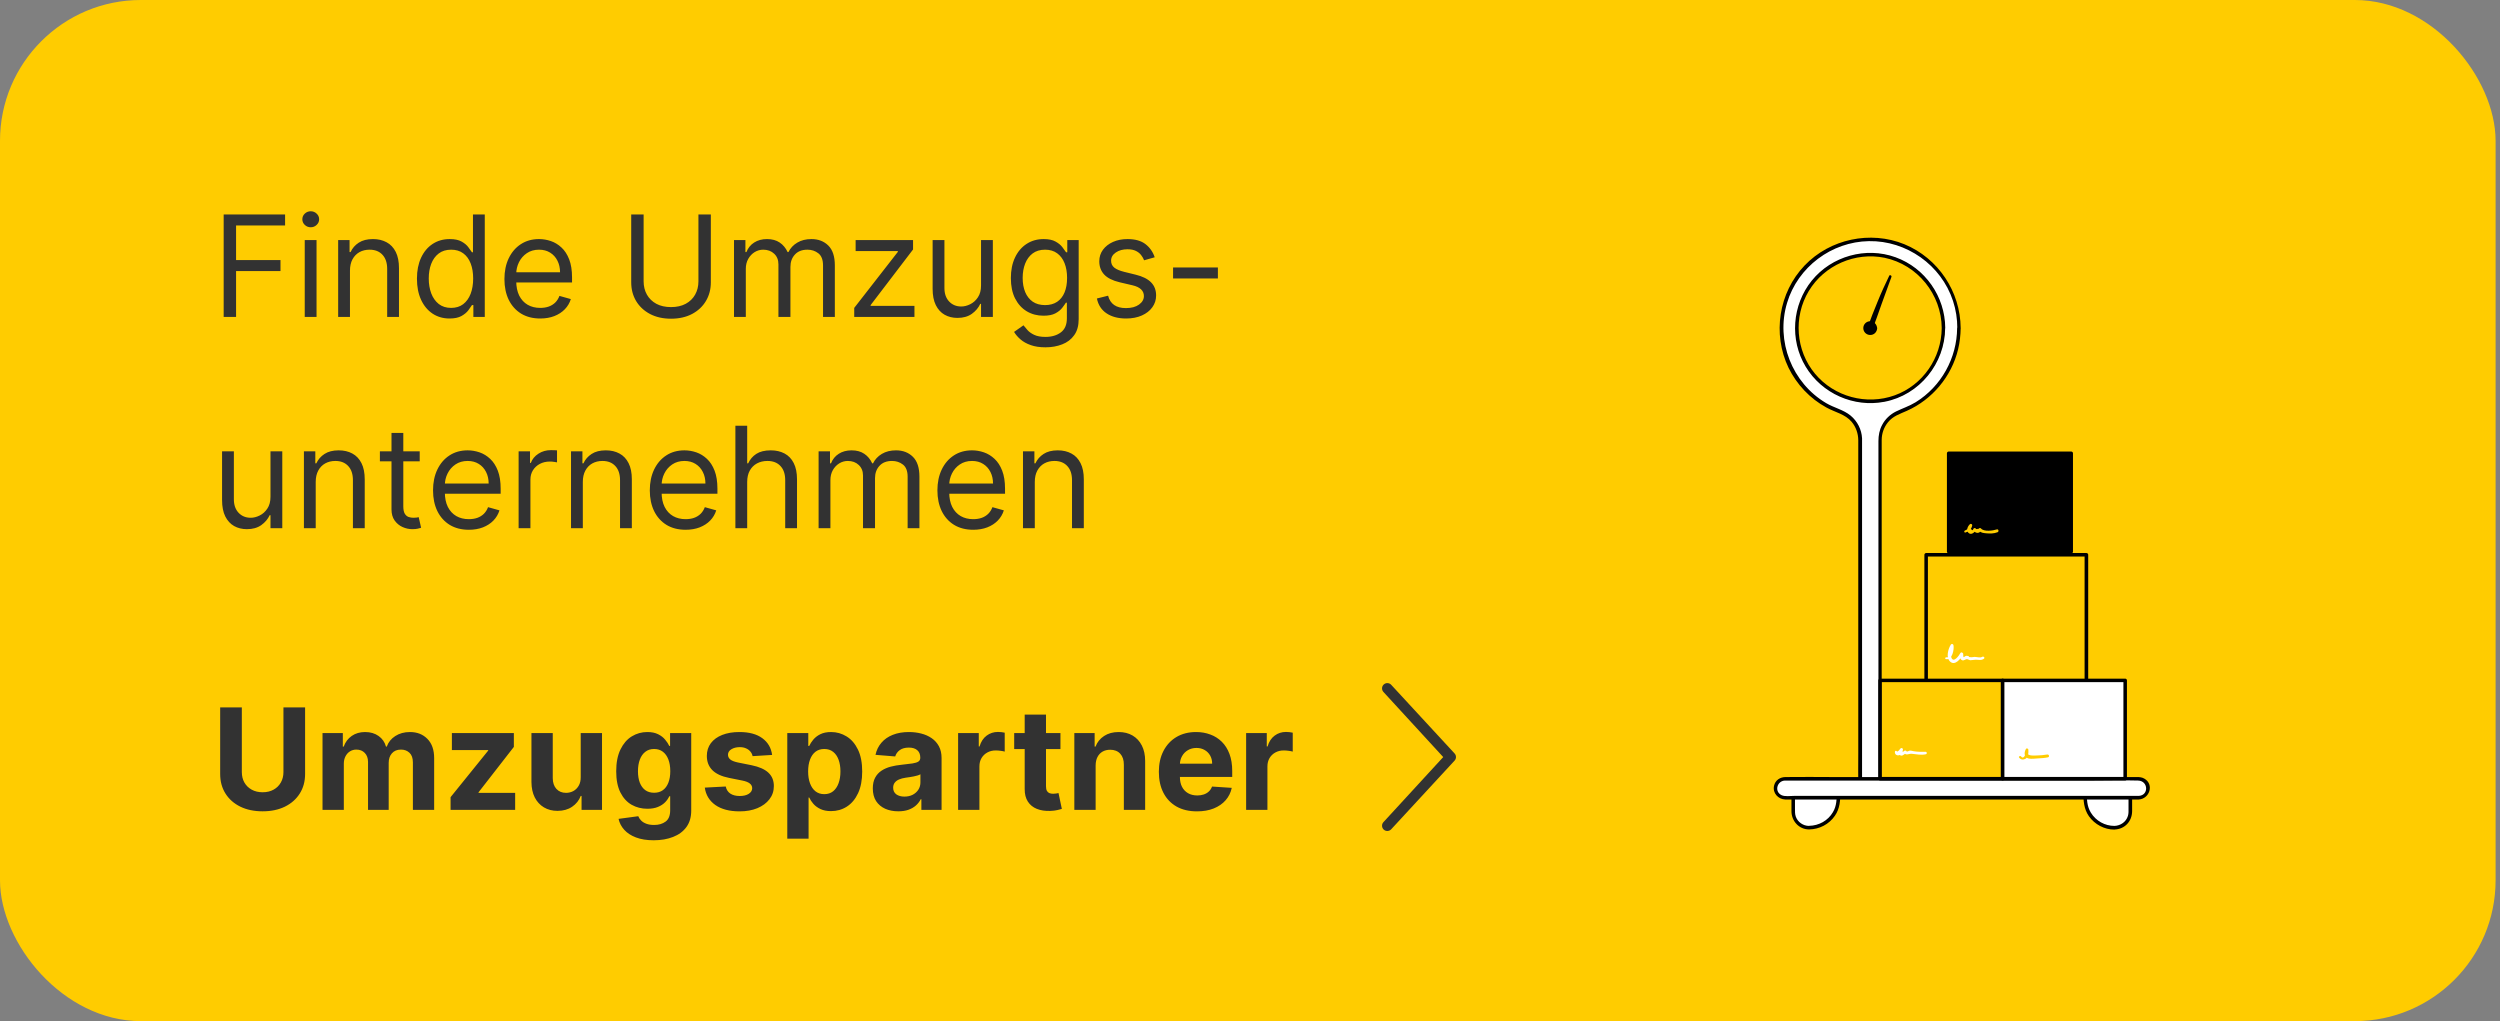
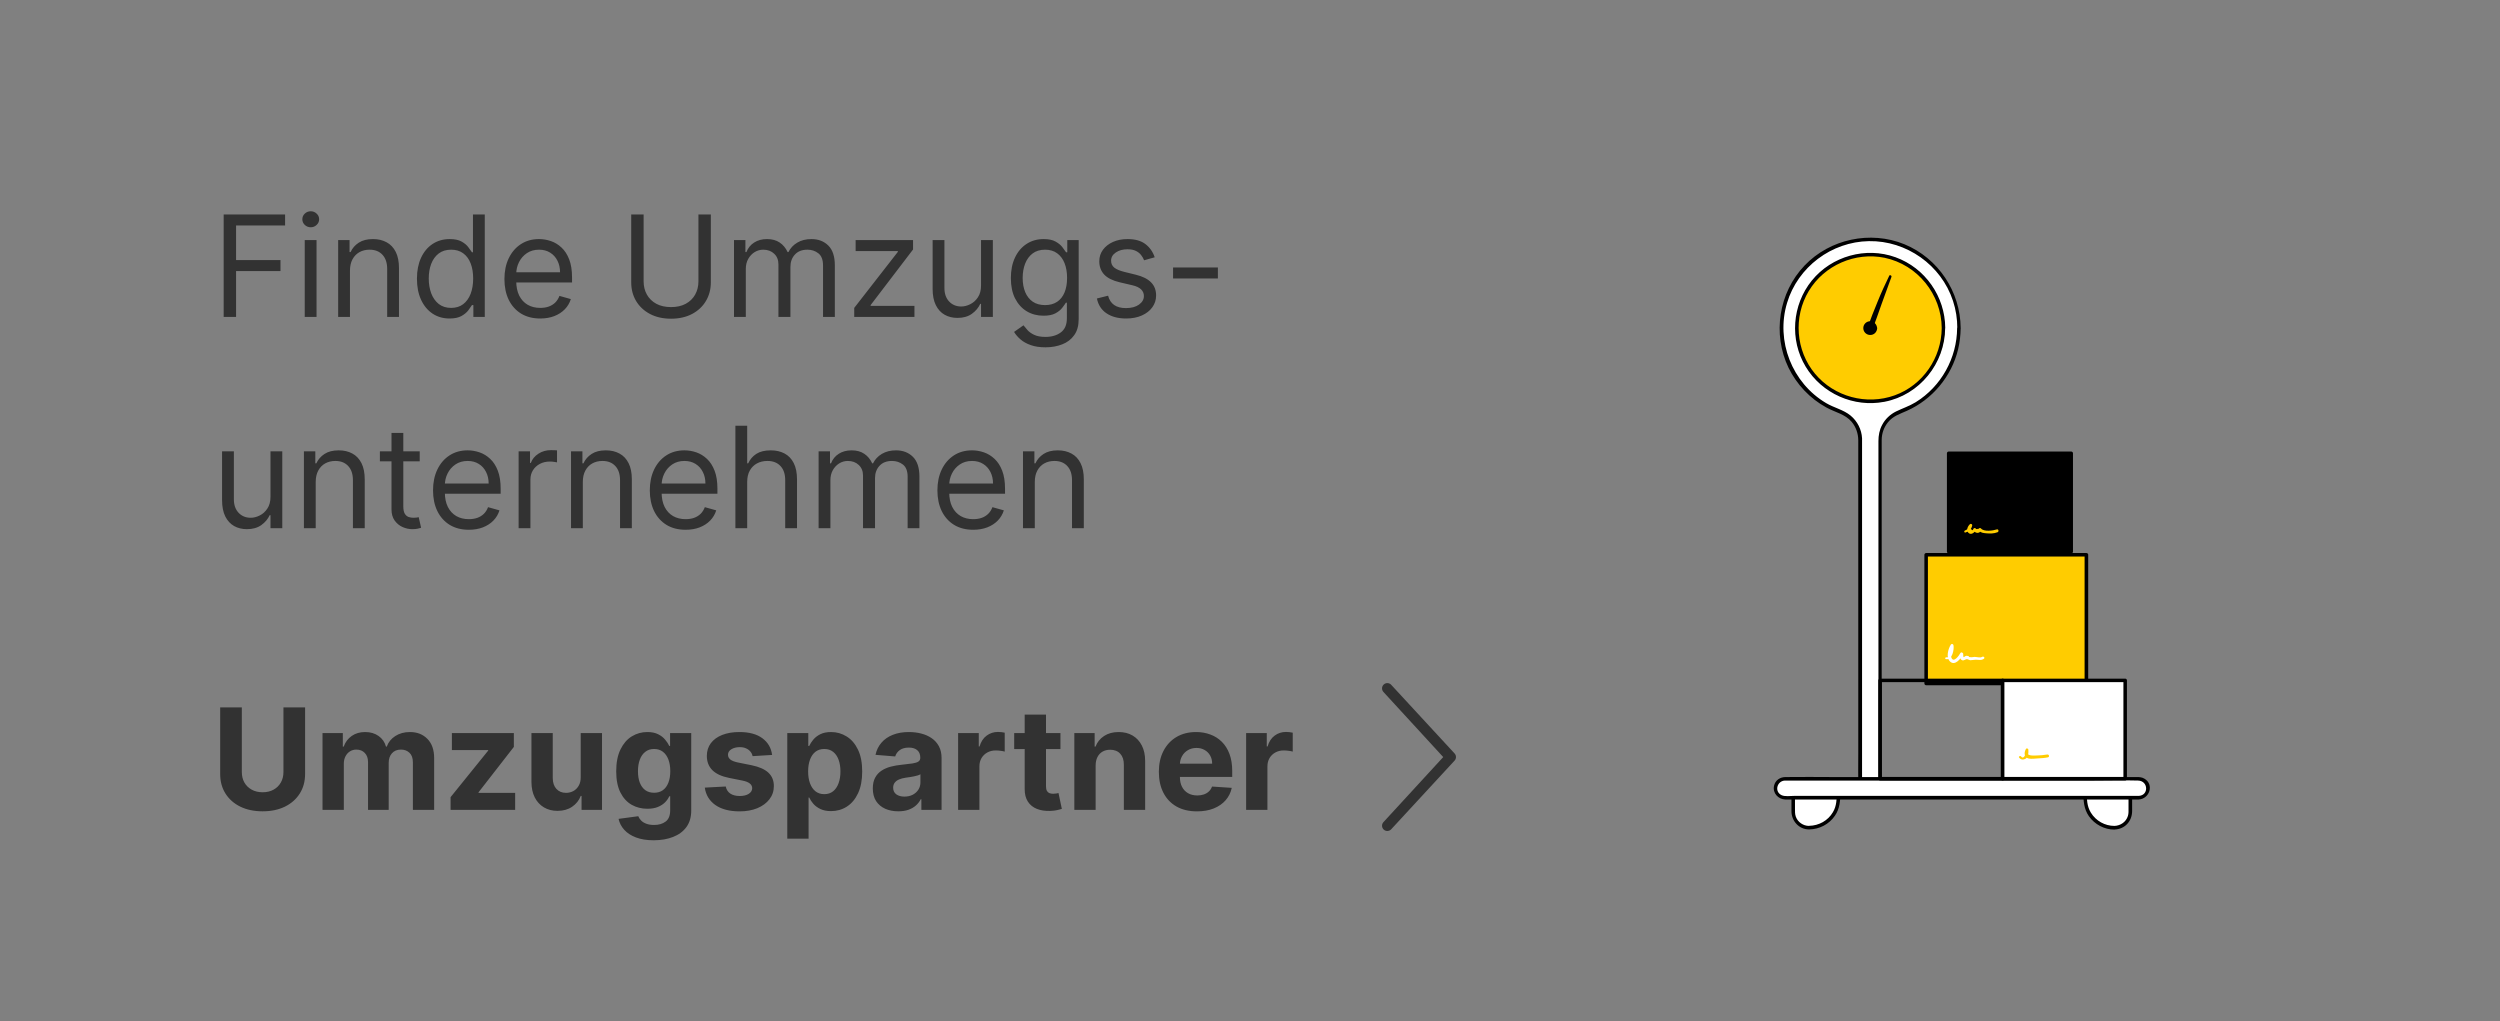
<svg xmlns="http://www.w3.org/2000/svg" width="284" height="116" viewBox="0 0 284 116" fill="none">
  <rect x="0" y="0" width="284" height="116" fill="#808080" stroke="none" />
-   <rect width="283.5" height="116" rx="16" fill="#FFCC00" />
  <path d="M25.409 36V24.364H32.386V25.614H26.818V29.546H31.864V30.796H26.818V36H25.409ZM34.618 36V27.273H35.959V36H34.618ZM35.3 25.818C35.038 25.818 34.813 25.729 34.624 25.551C34.438 25.373 34.345 25.159 34.345 24.909C34.345 24.659 34.438 24.445 34.624 24.267C34.813 24.089 35.038 24 35.3 24C35.561 24 35.785 24.089 35.97 24.267C36.16 24.445 36.254 24.659 36.254 24.909C36.254 25.159 36.16 25.373 35.97 25.551C35.785 25.729 35.561 25.818 35.3 25.818ZM39.756 30.75V36H38.415V27.273H39.71V28.636H39.824C40.028 28.193 40.339 27.837 40.756 27.568C41.172 27.296 41.71 27.159 42.369 27.159C42.96 27.159 43.477 27.28 43.92 27.523C44.364 27.761 44.708 28.125 44.955 28.614C45.201 29.099 45.324 29.712 45.324 30.455V36H43.983V30.546C43.983 29.86 43.805 29.326 43.449 28.943C43.093 28.557 42.604 28.364 41.983 28.364C41.555 28.364 41.172 28.456 40.835 28.642C40.502 28.828 40.239 29.099 40.045 29.455C39.852 29.811 39.756 30.242 39.756 30.75ZM51.07 36.182C50.342 36.182 49.7 35.998 49.144 35.631C48.587 35.26 48.151 34.737 47.837 34.062C47.522 33.385 47.365 32.583 47.365 31.659C47.365 30.742 47.522 29.947 47.837 29.273C48.151 28.599 48.589 28.078 49.149 27.71C49.71 27.343 50.358 27.159 51.092 27.159C51.66 27.159 52.109 27.254 52.439 27.443C52.772 27.629 53.026 27.841 53.2 28.08C53.378 28.314 53.517 28.508 53.615 28.659H53.729V24.364H55.07V36H53.774V34.659H53.615C53.517 34.818 53.376 35.019 53.195 35.261C53.013 35.5 52.753 35.714 52.416 35.903C52.079 36.089 51.63 36.182 51.07 36.182ZM51.251 34.977C51.789 34.977 52.244 34.837 52.615 34.557C52.986 34.273 53.269 33.881 53.462 33.381C53.655 32.877 53.751 32.295 53.751 31.636C53.751 30.985 53.657 30.415 53.467 29.926C53.278 29.434 52.998 29.051 52.626 28.778C52.255 28.502 51.797 28.364 51.251 28.364C50.683 28.364 50.21 28.509 49.831 28.801C49.456 29.089 49.174 29.481 48.984 29.977C48.799 30.47 48.706 31.023 48.706 31.636C48.706 32.258 48.801 32.822 48.99 33.33C49.183 33.833 49.467 34.235 49.842 34.534C50.221 34.83 50.691 34.977 51.251 34.977ZM61.371 36.182C60.53 36.182 59.804 35.996 59.195 35.625C58.589 35.25 58.121 34.727 57.791 34.057C57.465 33.383 57.303 32.599 57.303 31.705C57.303 30.811 57.465 30.023 57.791 29.341C58.121 28.655 58.579 28.121 59.166 27.739C59.757 27.352 60.447 27.159 61.234 27.159C61.689 27.159 62.138 27.235 62.581 27.386C63.024 27.538 63.428 27.784 63.791 28.125C64.155 28.462 64.445 28.909 64.66 29.466C64.876 30.023 64.984 30.708 64.984 31.523V32.091H58.257V30.932H63.621C63.621 30.439 63.522 30 63.325 29.614C63.132 29.227 62.856 28.922 62.496 28.699C62.14 28.475 61.719 28.364 61.234 28.364C60.7 28.364 60.238 28.496 59.848 28.761C59.462 29.023 59.164 29.364 58.956 29.784C58.748 30.205 58.644 30.655 58.644 31.136V31.909C58.644 32.568 58.757 33.127 58.984 33.585C59.215 34.04 59.535 34.386 59.945 34.625C60.354 34.86 60.829 34.977 61.371 34.977C61.723 34.977 62.041 34.928 62.325 34.83C62.613 34.727 62.861 34.576 63.07 34.375C63.278 34.17 63.439 33.917 63.553 33.614L64.848 33.977C64.712 34.417 64.483 34.803 64.16 35.136C63.839 35.466 63.441 35.724 62.967 35.909C62.494 36.091 61.962 36.182 61.371 36.182ZM79.342 24.364H80.751V32.068C80.751 32.864 80.564 33.574 80.189 34.199C79.818 34.82 79.293 35.311 78.615 35.67C77.937 36.026 77.142 36.205 76.229 36.205C75.316 36.205 74.52 36.026 73.842 35.67C73.164 35.311 72.638 34.82 72.263 34.199C71.892 33.574 71.706 32.864 71.706 32.068V24.364H73.115V31.955C73.115 32.523 73.24 33.028 73.49 33.472C73.74 33.911 74.096 34.258 74.558 34.511C75.024 34.761 75.581 34.886 76.229 34.886C76.876 34.886 77.433 34.761 77.899 34.511C78.365 34.258 78.721 33.911 78.967 33.472C79.217 33.028 79.342 32.523 79.342 31.955V24.364ZM83.383 36V27.273H84.679V28.636H84.793C84.974 28.171 85.268 27.809 85.673 27.551C86.079 27.29 86.565 27.159 87.133 27.159C87.709 27.159 88.188 27.29 88.571 27.551C88.957 27.809 89.258 28.171 89.474 28.636H89.565C89.789 28.186 90.124 27.828 90.571 27.562C91.018 27.294 91.554 27.159 92.179 27.159C92.959 27.159 93.597 27.403 94.094 27.892C94.59 28.377 94.838 29.133 94.838 30.159V36H93.497V30.159C93.497 29.515 93.321 29.055 92.969 28.778C92.617 28.502 92.202 28.364 91.724 28.364C91.111 28.364 90.635 28.549 90.298 28.921C89.961 29.288 89.793 29.754 89.793 30.318V36H88.429V30.023C88.429 29.526 88.268 29.127 87.946 28.824C87.624 28.517 87.209 28.364 86.702 28.364C86.353 28.364 86.028 28.456 85.724 28.642C85.425 28.828 85.183 29.085 84.997 29.415C84.815 29.741 84.724 30.117 84.724 30.546V36H83.383ZM97.04 36V34.977L101.994 28.614V28.523H97.199V27.273H103.722V28.341L98.903 34.659V34.75H103.881V36H97.04ZM111.446 32.432V27.273H112.787V36H111.446V34.523H111.355C111.151 34.966 110.832 35.343 110.401 35.653C109.969 35.96 109.423 36.114 108.764 36.114C108.219 36.114 107.734 35.994 107.31 35.756C106.885 35.513 106.552 35.15 106.31 34.665C106.067 34.176 105.946 33.561 105.946 32.818V27.273H107.287V32.727C107.287 33.364 107.465 33.871 107.821 34.25C108.181 34.629 108.639 34.818 109.196 34.818C109.529 34.818 109.868 34.733 110.213 34.562C110.562 34.392 110.853 34.131 111.088 33.778C111.327 33.426 111.446 32.977 111.446 32.432ZM118.766 39.455C118.118 39.455 117.561 39.371 117.095 39.205C116.629 39.042 116.241 38.826 115.93 38.557C115.624 38.292 115.379 38.008 115.197 37.705L116.266 36.955C116.387 37.114 116.54 37.295 116.726 37.5C116.911 37.708 117.165 37.888 117.487 38.04C117.813 38.195 118.239 38.273 118.766 38.273C119.47 38.273 120.052 38.102 120.51 37.761C120.968 37.42 121.197 36.886 121.197 36.159V34.386H121.084C120.985 34.545 120.845 34.742 120.663 34.977C120.485 35.208 120.228 35.415 119.891 35.597C119.557 35.775 119.107 35.864 118.538 35.864C117.834 35.864 117.201 35.697 116.641 35.364C116.084 35.03 115.643 34.545 115.317 33.909C114.995 33.273 114.834 32.5 114.834 31.591C114.834 30.697 114.991 29.919 115.305 29.256C115.62 28.589 116.057 28.074 116.618 27.71C117.179 27.343 117.826 27.159 118.561 27.159C119.129 27.159 119.58 27.254 119.913 27.443C120.25 27.629 120.508 27.841 120.686 28.08C120.868 28.314 121.008 28.508 121.107 28.659H121.243V27.273H122.538V36.25C122.538 37 122.368 37.61 122.027 38.08C121.69 38.553 121.235 38.9 120.663 39.119C120.095 39.343 119.463 39.455 118.766 39.455ZM118.72 34.659C119.258 34.659 119.713 34.536 120.084 34.29C120.455 34.044 120.737 33.689 120.93 33.227C121.124 32.765 121.22 32.212 121.22 31.568C121.22 30.939 121.125 30.384 120.936 29.903C120.747 29.422 120.466 29.046 120.095 28.773C119.724 28.5 119.266 28.364 118.72 28.364C118.152 28.364 117.679 28.508 117.3 28.796C116.925 29.083 116.643 29.47 116.453 29.955C116.268 30.439 116.175 30.977 116.175 31.568C116.175 32.174 116.269 32.71 116.459 33.176C116.652 33.638 116.936 34.002 117.311 34.267C117.69 34.528 118.16 34.659 118.72 34.659ZM131.175 29.227L129.97 29.568C129.894 29.367 129.783 29.172 129.635 28.983C129.491 28.79 129.294 28.631 129.044 28.506C128.794 28.381 128.474 28.318 128.084 28.318C127.55 28.318 127.105 28.441 126.749 28.688C126.396 28.93 126.22 29.239 126.22 29.614C126.22 29.947 126.341 30.21 126.584 30.403C126.826 30.597 127.205 30.758 127.72 30.886L129.016 31.205C129.796 31.394 130.377 31.684 130.76 32.074C131.143 32.46 131.334 32.958 131.334 33.568C131.334 34.068 131.19 34.515 130.902 34.909C130.618 35.303 130.22 35.614 129.709 35.841C129.197 36.068 128.603 36.182 127.925 36.182C127.035 36.182 126.298 35.989 125.714 35.602C125.131 35.216 124.762 34.651 124.607 33.909L125.879 33.591C126 34.061 126.23 34.413 126.567 34.648C126.908 34.883 127.353 35 127.902 35C128.527 35 129.023 34.867 129.391 34.602C129.762 34.333 129.947 34.011 129.947 33.636C129.947 33.333 129.841 33.08 129.629 32.875C129.417 32.667 129.091 32.511 128.652 32.409L127.197 32.068C126.398 31.879 125.811 31.585 125.436 31.188C125.065 30.786 124.879 30.284 124.879 29.682C124.879 29.189 125.018 28.754 125.294 28.375C125.574 27.996 125.955 27.699 126.436 27.483C126.921 27.267 127.47 27.159 128.084 27.159C128.947 27.159 129.625 27.349 130.118 27.727C130.614 28.106 130.966 28.606 131.175 29.227ZM138.352 30.386V31.636H133.261V30.386H138.352ZM30.727 56.432V51.273H32.068V60H30.727V58.523H30.636C30.432 58.966 30.114 59.343 29.682 59.653C29.25 59.96 28.704 60.114 28.046 60.114C27.5 60.114 27.015 59.994 26.591 59.756C26.167 59.513 25.833 59.15 25.591 58.665C25.349 58.176 25.227 57.561 25.227 56.818V51.273H26.568V56.727C26.568 57.364 26.746 57.871 27.102 58.25C27.462 58.629 27.921 58.818 28.477 58.818C28.811 58.818 29.15 58.733 29.494 58.562C29.843 58.392 30.134 58.131 30.369 57.778C30.608 57.426 30.727 56.977 30.727 56.432ZM35.865 54.75V60H34.524V51.273H35.82V52.636H35.933C36.138 52.193 36.448 51.837 36.865 51.568C37.282 51.295 37.82 51.159 38.479 51.159C39.07 51.159 39.587 51.28 40.03 51.523C40.473 51.761 40.818 52.125 41.064 52.614C41.31 53.099 41.433 53.712 41.433 54.455V60H40.092V54.545C40.092 53.86 39.914 53.326 39.558 52.943C39.202 52.557 38.714 52.364 38.092 52.364C37.664 52.364 37.282 52.456 36.945 52.642C36.611 52.828 36.348 53.099 36.155 53.455C35.962 53.811 35.865 54.242 35.865 54.75ZM47.679 51.273V52.409H43.156V51.273H47.679ZM44.474 49.182H45.815V57.5C45.815 57.879 45.87 58.163 45.98 58.352C46.094 58.538 46.238 58.663 46.412 58.727C46.59 58.788 46.778 58.818 46.974 58.818C47.122 58.818 47.243 58.811 47.338 58.795C47.433 58.776 47.508 58.761 47.565 58.75L47.838 59.955C47.747 59.989 47.62 60.023 47.457 60.057C47.294 60.095 47.088 60.114 46.838 60.114C46.459 60.114 46.088 60.032 45.724 59.869C45.365 59.706 45.065 59.458 44.827 59.125C44.592 58.792 44.474 58.371 44.474 57.864V49.182ZM53.261 60.182C52.42 60.182 51.695 59.996 51.085 59.625C50.479 59.25 50.011 58.727 49.682 58.057C49.356 57.383 49.193 56.599 49.193 55.705C49.193 54.811 49.356 54.023 49.682 53.341C50.011 52.655 50.47 52.121 51.057 51.739C51.648 51.352 52.337 51.159 53.125 51.159C53.58 51.159 54.028 51.235 54.472 51.386C54.915 51.538 55.318 51.784 55.682 52.125C56.045 52.462 56.335 52.909 56.551 53.466C56.767 54.023 56.875 54.708 56.875 55.523V56.091H50.148V54.932H55.511C55.511 54.439 55.413 54 55.216 53.614C55.023 53.227 54.746 52.922 54.386 52.699C54.03 52.475 53.61 52.364 53.125 52.364C52.591 52.364 52.129 52.496 51.739 52.761C51.352 53.023 51.055 53.364 50.847 53.784C50.638 54.205 50.534 54.655 50.534 55.136V55.909C50.534 56.568 50.648 57.127 50.875 57.585C51.106 58.04 51.426 58.386 51.835 58.625C52.244 58.86 52.72 58.977 53.261 58.977C53.614 58.977 53.932 58.928 54.216 58.83C54.504 58.727 54.752 58.576 54.96 58.375C55.169 58.17 55.33 57.917 55.443 57.614L56.739 57.977C56.602 58.417 56.373 58.803 56.051 59.136C55.729 59.466 55.331 59.724 54.858 59.909C54.385 60.091 53.852 60.182 53.261 60.182ZM58.915 60V51.273H60.21V52.591H60.301C60.46 52.159 60.748 51.809 61.165 51.54C61.581 51.271 62.051 51.136 62.574 51.136C62.672 51.136 62.795 51.138 62.943 51.142C63.091 51.146 63.203 51.151 63.278 51.159V52.523C63.233 52.511 63.129 52.494 62.966 52.472C62.807 52.445 62.638 52.432 62.46 52.432C62.036 52.432 61.657 52.521 61.324 52.699C60.994 52.873 60.733 53.116 60.54 53.426C60.35 53.733 60.256 54.083 60.256 54.477V60H58.915ZM66.209 54.75V60H64.868V51.273H66.163V52.636H66.277C66.481 52.193 66.792 51.837 67.209 51.568C67.626 51.295 68.163 51.159 68.822 51.159C69.413 51.159 69.93 51.28 70.374 51.523C70.817 51.761 71.162 52.125 71.408 52.614C71.654 53.099 71.777 53.712 71.777 54.455V60H70.436V54.545C70.436 53.86 70.258 53.326 69.902 52.943C69.546 52.557 69.057 52.364 68.436 52.364C68.008 52.364 67.626 52.456 67.288 52.642C66.955 52.828 66.692 53.099 66.499 53.455C66.305 53.811 66.209 54.242 66.209 54.75ZM77.886 60.182C77.046 60.182 76.32 59.996 75.71 59.625C75.104 59.25 74.636 58.727 74.307 58.057C73.981 57.383 73.818 56.599 73.818 55.705C73.818 54.811 73.981 54.023 74.307 53.341C74.636 52.655 75.095 52.121 75.682 51.739C76.273 51.352 76.962 51.159 77.75 51.159C78.204 51.159 78.653 51.235 79.097 51.386C79.54 51.538 79.943 51.784 80.307 52.125C80.671 52.462 80.96 52.909 81.176 53.466C81.392 54.023 81.5 54.708 81.5 55.523V56.091H74.773V54.932H80.136C80.136 54.439 80.038 54 79.841 53.614C79.648 53.227 79.371 52.922 79.011 52.699C78.655 52.475 78.235 52.364 77.75 52.364C77.216 52.364 76.754 52.496 76.364 52.761C75.977 53.023 75.68 53.364 75.472 53.784C75.263 54.205 75.159 54.655 75.159 55.136V55.909C75.159 56.568 75.273 57.127 75.5 57.585C75.731 58.04 76.051 58.386 76.46 58.625C76.869 58.86 77.345 58.977 77.886 58.977C78.239 58.977 78.557 58.928 78.841 58.83C79.129 58.727 79.377 58.576 79.585 58.375C79.794 58.17 79.954 57.917 80.068 57.614L81.364 57.977C81.227 58.417 80.998 58.803 80.676 59.136C80.354 59.466 79.956 59.724 79.483 59.909C79.01 60.091 78.477 60.182 77.886 60.182ZM84.881 54.75V60H83.54V48.364H84.881V52.636H84.994C85.199 52.186 85.506 51.828 85.915 51.562C86.328 51.294 86.877 51.159 87.562 51.159C88.157 51.159 88.678 51.278 89.125 51.517C89.572 51.752 89.919 52.114 90.165 52.602C90.415 53.087 90.54 53.705 90.54 54.455V60H89.199V54.545C89.199 53.852 89.019 53.316 88.659 52.938C88.303 52.555 87.809 52.364 87.176 52.364C86.737 52.364 86.343 52.456 85.994 52.642C85.65 52.828 85.377 53.099 85.176 53.455C84.979 53.811 84.881 54.242 84.881 54.75ZM92.993 60V51.273H94.288V52.636H94.402C94.584 52.17 94.877 51.809 95.283 51.551C95.688 51.29 96.175 51.159 96.743 51.159C97.319 51.159 97.798 51.29 98.18 51.551C98.567 51.809 98.868 52.17 99.084 52.636H99.175C99.398 52.186 99.733 51.828 100.18 51.562C100.627 51.294 101.163 51.159 101.788 51.159C102.569 51.159 103.207 51.403 103.703 51.892C104.199 52.377 104.447 53.133 104.447 54.159V60H103.107V54.159C103.107 53.515 102.93 53.055 102.578 52.778C102.226 52.502 101.811 52.364 101.334 52.364C100.72 52.364 100.245 52.549 99.908 52.92C99.57 53.288 99.402 53.754 99.402 54.318V60H98.038V54.023C98.038 53.526 97.877 53.127 97.555 52.824C97.233 52.517 96.819 52.364 96.311 52.364C95.963 52.364 95.637 52.456 95.334 52.642C95.035 52.828 94.792 53.085 94.606 53.415C94.425 53.741 94.334 54.117 94.334 54.545V60H92.993ZM110.558 60.182C109.717 60.182 108.992 59.996 108.382 59.625C107.776 59.25 107.308 58.727 106.979 58.057C106.653 57.383 106.49 56.599 106.49 55.705C106.49 54.811 106.653 54.023 106.979 53.341C107.308 52.655 107.767 52.121 108.354 51.739C108.945 51.352 109.634 51.159 110.422 51.159C110.876 51.159 111.325 51.235 111.768 51.386C112.212 51.538 112.615 51.784 112.979 52.125C113.342 52.462 113.632 52.909 113.848 53.466C114.064 54.023 114.172 54.708 114.172 55.523V56.091H107.445V54.932H112.808C112.808 54.439 112.71 54 112.513 53.614C112.32 53.227 112.043 52.922 111.683 52.699C111.327 52.475 110.907 52.364 110.422 52.364C109.888 52.364 109.426 52.496 109.036 52.761C108.649 53.023 108.352 53.364 108.143 53.784C107.935 54.205 107.831 54.655 107.831 55.136V55.909C107.831 56.568 107.945 57.127 108.172 57.585C108.403 58.04 108.723 58.386 109.132 58.625C109.541 58.86 110.017 58.977 110.558 58.977C110.911 58.977 111.229 58.928 111.513 58.83C111.801 58.727 112.049 58.576 112.257 58.375C112.465 58.17 112.626 57.917 112.74 57.614L114.036 57.977C113.899 58.417 113.67 58.803 113.348 59.136C113.026 59.466 112.628 59.724 112.155 59.909C111.681 60.091 111.149 60.182 110.558 60.182ZM117.553 54.75V60H116.212V51.273H117.507V52.636H117.621C117.825 52.193 118.136 51.837 118.553 51.568C118.969 51.295 119.507 51.159 120.166 51.159C120.757 51.159 121.274 51.28 121.717 51.523C122.161 51.761 122.505 52.125 122.751 52.614C122.998 53.099 123.121 53.712 123.121 54.455V60H121.78V54.545C121.78 53.86 121.602 53.326 121.246 52.943C120.89 52.557 120.401 52.364 119.78 52.364C119.352 52.364 118.969 52.456 118.632 52.642C118.299 52.828 118.036 53.099 117.842 53.455C117.649 53.811 117.553 54.242 117.553 54.75Z" fill="#323232" />
  <path d="M32.199 80.364H34.659V87.921C34.659 88.769 34.456 89.511 34.051 90.148C33.65 90.784 33.087 91.28 32.364 91.636C31.64 91.989 30.797 92.165 29.835 92.165C28.869 92.165 28.025 91.989 27.301 91.636C26.578 91.28 26.015 90.784 25.614 90.148C25.212 89.511 25.011 88.769 25.011 87.921V80.364H27.472V87.71C27.472 88.153 27.568 88.547 27.761 88.892C27.958 89.237 28.235 89.508 28.591 89.705C28.947 89.901 29.362 90 29.835 90C30.312 90 30.727 89.901 31.079 89.705C31.436 89.508 31.71 89.237 31.903 88.892C32.1 88.547 32.199 88.153 32.199 87.71V80.364ZM36.638 92V83.273H38.945V84.812H39.047C39.229 84.301 39.532 83.898 39.956 83.602C40.38 83.307 40.888 83.159 41.479 83.159C42.077 83.159 42.587 83.309 43.007 83.608C43.428 83.903 43.708 84.305 43.848 84.812H43.939C44.117 84.312 44.439 83.913 44.905 83.614C45.374 83.311 45.929 83.159 46.57 83.159C47.384 83.159 48.045 83.419 48.553 83.938C49.064 84.453 49.32 85.184 49.32 86.131V92H46.905V86.608C46.905 86.123 46.776 85.76 46.519 85.517C46.261 85.275 45.939 85.153 45.553 85.153C45.113 85.153 44.77 85.294 44.524 85.574C44.278 85.85 44.155 86.216 44.155 86.671V92H41.808V86.557C41.808 86.129 41.685 85.788 41.439 85.534C41.197 85.28 40.876 85.153 40.479 85.153C40.21 85.153 39.967 85.222 39.751 85.358C39.539 85.491 39.371 85.678 39.246 85.921C39.121 86.159 39.058 86.439 39.058 86.761V92H36.638ZM51.186 92V90.557L55.459 85.267V85.205H51.334V83.273H58.374V84.847L54.362 90.006V90.068H58.521V92H51.186ZM65.969 88.284V83.273H68.389V92H66.065V90.415H65.974C65.778 90.926 65.45 91.337 64.992 91.648C64.537 91.958 63.982 92.114 63.327 92.114C62.743 92.114 62.23 91.981 61.787 91.716C61.344 91.451 60.997 91.074 60.747 90.585C60.501 90.097 60.376 89.511 60.372 88.83V83.273H62.793V88.398C62.796 88.913 62.935 89.32 63.207 89.619C63.48 89.919 63.846 90.068 64.304 90.068C64.596 90.068 64.868 90.002 65.122 89.869C65.376 89.733 65.581 89.532 65.736 89.267C65.895 89.002 65.972 88.674 65.969 88.284ZM74.257 95.455C73.473 95.455 72.801 95.347 72.24 95.131C71.683 94.919 71.24 94.629 70.91 94.261C70.581 93.894 70.367 93.481 70.269 93.023L72.507 92.722C72.575 92.896 72.683 93.059 72.831 93.21C72.979 93.362 73.174 93.483 73.416 93.574C73.662 93.669 73.962 93.716 74.314 93.716C74.84 93.716 75.274 93.587 75.615 93.33C75.96 93.076 76.132 92.65 76.132 92.051V90.455H76.03C75.924 90.697 75.765 90.926 75.553 91.142C75.34 91.358 75.068 91.534 74.734 91.671C74.401 91.807 74.003 91.875 73.541 91.875C72.886 91.875 72.289 91.724 71.751 91.421C71.217 91.114 70.791 90.646 70.473 90.017C70.159 89.385 70.001 88.585 70.001 87.619C70.001 86.631 70.162 85.805 70.484 85.142C70.806 84.479 71.234 83.983 71.769 83.653C72.306 83.324 72.895 83.159 73.535 83.159C74.024 83.159 74.433 83.243 74.763 83.409C75.092 83.572 75.358 83.776 75.558 84.023C75.763 84.265 75.92 84.504 76.03 84.739H76.121V83.273H78.524V92.085C78.524 92.828 78.342 93.449 77.979 93.949C77.615 94.449 77.111 94.824 76.467 95.074C75.827 95.328 75.09 95.455 74.257 95.455ZM74.308 90.057C74.698 90.057 75.028 89.96 75.297 89.767C75.57 89.57 75.778 89.29 75.922 88.926C76.07 88.559 76.144 88.119 76.144 87.608C76.144 87.097 76.072 86.653 75.928 86.278C75.784 85.9 75.575 85.606 75.303 85.398C75.03 85.189 74.698 85.085 74.308 85.085C73.91 85.085 73.575 85.193 73.303 85.409C73.03 85.621 72.823 85.917 72.683 86.296C72.543 86.674 72.473 87.112 72.473 87.608C72.473 88.112 72.543 88.547 72.683 88.915C72.827 89.278 73.034 89.561 73.303 89.761C73.575 89.958 73.91 90.057 74.308 90.057ZM87.712 85.761L85.496 85.898C85.458 85.708 85.376 85.538 85.251 85.386C85.126 85.231 84.962 85.108 84.757 85.017C84.556 84.922 84.316 84.875 84.035 84.875C83.66 84.875 83.344 84.955 83.087 85.114C82.829 85.269 82.7 85.477 82.7 85.739C82.7 85.947 82.784 86.123 82.95 86.267C83.117 86.411 83.403 86.526 83.808 86.614L85.388 86.932C86.236 87.106 86.869 87.386 87.285 87.773C87.702 88.159 87.91 88.667 87.91 89.296C87.91 89.868 87.742 90.369 87.405 90.801C87.072 91.233 86.613 91.57 86.03 91.812C85.45 92.051 84.782 92.171 84.024 92.171C82.869 92.171 81.948 91.93 81.263 91.449C80.581 90.964 80.181 90.305 80.064 89.472L82.445 89.347C82.517 89.699 82.691 89.968 82.967 90.153C83.244 90.335 83.598 90.426 84.03 90.426C84.454 90.426 84.795 90.345 85.053 90.182C85.314 90.015 85.447 89.801 85.45 89.54C85.447 89.32 85.354 89.14 85.172 89C84.99 88.856 84.71 88.746 84.331 88.671L82.82 88.369C81.967 88.199 81.333 87.903 80.916 87.483C80.503 87.062 80.297 86.526 80.297 85.875C80.297 85.314 80.448 84.832 80.751 84.426C81.058 84.021 81.488 83.708 82.041 83.489C82.598 83.269 83.249 83.159 83.996 83.159C85.098 83.159 85.965 83.392 86.598 83.858C87.234 84.324 87.606 84.958 87.712 85.761ZM89.435 95.273V83.273H91.821V84.739H91.929C92.035 84.504 92.188 84.265 92.389 84.023C92.594 83.776 92.859 83.572 93.185 83.409C93.514 83.243 93.923 83.159 94.412 83.159C95.048 83.159 95.635 83.326 96.173 83.659C96.711 83.989 97.141 84.487 97.463 85.153C97.785 85.816 97.946 86.648 97.946 87.648C97.946 88.621 97.789 89.443 97.474 90.114C97.164 90.78 96.74 91.286 96.202 91.631C95.668 91.972 95.069 92.142 94.406 92.142C93.937 92.142 93.537 92.064 93.207 91.909C92.882 91.754 92.615 91.559 92.406 91.324C92.198 91.085 92.039 90.845 91.929 90.602H91.855V95.273H89.435ZM91.804 87.636C91.804 88.155 91.876 88.608 92.02 88.994C92.164 89.381 92.372 89.682 92.645 89.898C92.918 90.11 93.249 90.216 93.639 90.216C94.033 90.216 94.367 90.108 94.639 89.892C94.912 89.672 95.118 89.369 95.258 88.983C95.403 88.593 95.474 88.144 95.474 87.636C95.474 87.133 95.404 86.689 95.264 86.307C95.124 85.924 94.918 85.625 94.645 85.409C94.372 85.193 94.037 85.085 93.639 85.085C93.245 85.085 92.912 85.189 92.639 85.398C92.37 85.606 92.164 85.901 92.02 86.284C91.876 86.667 91.804 87.118 91.804 87.636ZM102.048 92.165C101.491 92.165 100.995 92.068 100.56 91.875C100.124 91.678 99.779 91.388 99.526 91.006C99.276 90.619 99.151 90.138 99.151 89.562C99.151 89.078 99.24 88.671 99.418 88.341C99.596 88.011 99.838 87.746 100.145 87.546C100.452 87.345 100.8 87.193 101.19 87.091C101.584 86.989 101.997 86.917 102.429 86.875C102.937 86.822 103.346 86.773 103.656 86.727C103.967 86.678 104.192 86.606 104.332 86.511C104.473 86.417 104.543 86.276 104.543 86.091V86.057C104.543 85.697 104.429 85.419 104.202 85.222C103.978 85.025 103.66 84.926 103.247 84.926C102.812 84.926 102.465 85.023 102.207 85.216C101.95 85.405 101.779 85.644 101.696 85.932L99.457 85.75C99.571 85.22 99.794 84.761 100.128 84.375C100.461 83.985 100.891 83.686 101.418 83.477C101.948 83.265 102.562 83.159 103.259 83.159C103.743 83.159 104.207 83.216 104.651 83.33C105.098 83.443 105.493 83.619 105.838 83.858C106.187 84.097 106.461 84.403 106.662 84.778C106.863 85.15 106.963 85.595 106.963 86.114V92H104.668V90.79H104.599C104.459 91.062 104.272 91.303 104.037 91.511C103.802 91.716 103.52 91.877 103.19 91.994C102.861 92.108 102.48 92.165 102.048 92.165ZM102.741 90.494C103.098 90.494 103.412 90.424 103.685 90.284C103.957 90.14 104.171 89.947 104.327 89.705C104.482 89.462 104.56 89.188 104.56 88.881V87.955C104.484 88.004 104.38 88.049 104.247 88.091C104.118 88.129 103.973 88.165 103.81 88.199C103.647 88.229 103.484 88.258 103.321 88.284C103.158 88.307 103.01 88.328 102.878 88.347C102.594 88.388 102.346 88.455 102.134 88.546C101.921 88.636 101.757 88.76 101.639 88.915C101.522 89.066 101.463 89.256 101.463 89.483C101.463 89.812 101.582 90.064 101.821 90.239C102.063 90.409 102.37 90.494 102.741 90.494ZM108.841 92V83.273H111.188V84.796H111.278C111.438 84.254 111.705 83.845 112.08 83.568C112.455 83.288 112.886 83.148 113.375 83.148C113.496 83.148 113.627 83.155 113.767 83.171C113.907 83.186 114.03 83.207 114.136 83.233V85.381C114.023 85.347 113.866 85.316 113.665 85.29C113.464 85.263 113.28 85.25 113.114 85.25C112.758 85.25 112.439 85.328 112.159 85.483C111.883 85.635 111.663 85.847 111.5 86.119C111.341 86.392 111.261 86.707 111.261 87.062V92H108.841ZM120.467 83.273V85.091H115.212V83.273H120.467ZM116.405 81.182H118.825V89.318C118.825 89.542 118.859 89.716 118.928 89.841C118.996 89.962 119.09 90.047 119.212 90.097C119.337 90.146 119.481 90.171 119.643 90.171C119.757 90.171 119.871 90.161 119.984 90.142C120.098 90.119 120.185 90.102 120.246 90.091L120.626 91.892C120.505 91.93 120.335 91.974 120.115 92.023C119.895 92.076 119.628 92.108 119.314 92.119C118.731 92.142 118.219 92.064 117.78 91.886C117.344 91.708 117.005 91.432 116.763 91.057C116.52 90.682 116.401 90.208 116.405 89.636V81.182ZM124.464 86.955V92H122.044V83.273H124.351V84.812H124.453C124.646 84.305 124.97 83.903 125.425 83.608C125.879 83.309 126.43 83.159 127.078 83.159C127.684 83.159 128.213 83.292 128.663 83.557C129.114 83.822 129.464 84.201 129.714 84.693C129.964 85.182 130.089 85.765 130.089 86.443V92H127.669V86.875C127.673 86.341 127.536 85.924 127.26 85.625C126.983 85.322 126.603 85.171 126.118 85.171C125.792 85.171 125.504 85.241 125.254 85.381C125.008 85.521 124.815 85.725 124.675 85.994C124.538 86.26 124.468 86.58 124.464 86.955ZM135.974 92.171C135.077 92.171 134.304 91.989 133.656 91.625C133.012 91.258 132.516 90.739 132.168 90.068C131.819 89.394 131.645 88.597 131.645 87.676C131.645 86.778 131.819 85.991 132.168 85.312C132.516 84.635 133.007 84.106 133.639 83.727C134.276 83.349 135.022 83.159 135.878 83.159C136.454 83.159 136.99 83.252 137.486 83.438C137.986 83.619 138.421 83.894 138.793 84.261C139.168 84.629 139.459 85.091 139.668 85.648C139.876 86.201 139.98 86.849 139.98 87.591V88.256H132.611V86.756H137.702C137.702 86.407 137.626 86.099 137.474 85.83C137.323 85.561 137.113 85.35 136.844 85.199C136.579 85.044 136.27 84.966 135.918 84.966C135.55 84.966 135.224 85.051 134.94 85.222C134.66 85.388 134.44 85.614 134.281 85.898C134.122 86.178 134.041 86.491 134.037 86.835V88.261C134.037 88.693 134.116 89.066 134.276 89.381C134.438 89.695 134.668 89.938 134.963 90.108C135.259 90.278 135.609 90.364 136.014 90.364C136.283 90.364 136.529 90.326 136.753 90.25C136.976 90.174 137.168 90.061 137.327 89.909C137.486 89.758 137.607 89.572 137.69 89.352L139.929 89.5C139.815 90.038 139.582 90.508 139.23 90.909C138.882 91.307 138.431 91.618 137.878 91.841C137.329 92.061 136.694 92.171 135.974 92.171ZM141.56 92V83.273H143.906V84.796H143.997C144.156 84.254 144.423 83.845 144.798 83.568C145.173 83.288 145.605 83.148 146.094 83.148C146.215 83.148 146.346 83.155 146.486 83.171C146.626 83.186 146.749 83.207 146.855 83.233V85.381C146.741 85.347 146.584 85.316 146.384 85.29C146.183 85.263 145.999 85.25 145.832 85.25C145.476 85.25 145.158 85.328 144.878 85.483C144.601 85.635 144.382 85.847 144.219 86.119C144.06 86.392 143.98 86.707 143.98 87.062V92H141.56Z" fill="#323232" />
  <path d="M157.193 94.243C157.064 94.125 156.999 93.964 156.999 93.802C156.999 93.656 157.052 93.51 157.159 93.395L163.95 86.003L157.159 78.607C156.934 78.364 156.948 77.983 157.193 77.759C157.436 77.534 157.815 77.55 158.04 77.793L165.24 85.593C165.453 85.824 165.453 86.176 165.24 86.407L158.04 94.207C157.814 94.449 157.436 94.468 157.193 94.243Z" fill="#323232" />
  <g clip-path="url(#clip0_6192_21038)">
    <path d="M222.53 37.273C222.53 31.713 218.03 27.193 212.46 27.183C206.86 27.183 202.36 31.683 202.36 37.273C202.36 41.643 205.14 45.373 209.05 46.773C210.4 47.253 211.31 48.533 211.31 49.983V89.543H213.57V49.973C213.57 48.533 214.47 47.253 215.83 46.773C219.73 45.393 222.53 41.663 222.53 37.273Z" fill="white" />
    <path d="M222.73 37.273C222.71 33.133 220.18 29.323 216.33 27.743C212.47 26.173 207.89 27.143 205.01 30.153C202.06 33.233 201.33 37.943 203.18 41.783C204.11 43.683 205.62 45.283 207.48 46.293C208.45 46.833 209.61 47.043 210.35 47.923C210.84 48.513 211.09 49.243 211.1 50.003C211.1 51.043 211.1 52.073 211.1 53.113V85.553C211.1 86.823 211.08 88.093 211.1 89.373V89.553C211.1 89.663 211.19 89.753 211.3 89.753H213.56C213.67 89.753 213.76 89.663 213.76 89.553V49.983C213.76 49.253 214.01 48.543 214.47 47.973C215.04 47.263 215.81 47.033 216.61 46.673C219.5 45.393 221.7 42.763 222.44 39.683C222.63 38.893 222.72 38.083 222.73 37.263C222.73 37.003 222.33 37.003 222.33 37.263C222.31 40.673 220.53 43.893 217.62 45.693C216.9 46.133 216.13 46.383 215.39 46.743C214.72 47.073 214.15 47.613 213.81 48.273C213.5 48.843 213.39 49.473 213.39 50.113C213.39 52.413 213.39 54.723 213.39 57.023V88.673C213.39 88.913 213.35 89.203 213.39 89.433C213.39 89.463 213.39 89.503 213.39 89.533C213.46 89.463 213.52 89.403 213.59 89.333H211.33C211.4 89.403 211.46 89.463 211.53 89.533V50.613C211.53 50.343 211.53 50.063 211.53 49.793C211.48 48.793 211 47.853 210.23 47.213C209.42 46.543 208.34 46.323 207.45 45.793C203.57 43.503 201.71 38.733 203.01 34.413C204.23 30.333 208.06 27.463 212.31 27.393C216.58 27.323 220.53 30.113 221.86 34.183C222.19 35.183 222.35 36.233 222.35 37.273C222.33 37.533 222.74 37.533 222.74 37.273H222.73Z" fill="black" />
    <path d="M212.45 45.613C217.06 45.613 220.79 41.883 220.79 37.273C220.79 32.663 217.06 28.933 212.45 28.933C207.84 28.933 204.11 32.663 204.11 37.273C204.11 41.883 207.84 45.613 212.45 45.613Z" fill="#FFCC00" />
    <path d="M220.65 37.273C220.62 40.683 218.47 43.813 215.24 44.983C212.01 46.143 208.33 45.143 206.14 42.513C203.93 39.863 203.63 35.983 205.42 33.023C207.2 30.083 210.74 28.523 214.11 29.233C217.9 30.013 220.62 33.423 220.65 37.263C220.65 37.443 220.92 37.443 220.92 37.263C220.89 33.723 218.66 30.503 215.32 29.293C211.98 28.083 208.13 29.163 205.89 31.923C203.66 34.663 203.38 38.613 205.2 41.643C207.03 44.663 210.61 46.243 214.07 45.583C218.03 44.823 220.9 41.263 220.93 37.273C220.93 37.093 220.66 37.093 220.66 37.273H220.65Z" fill="#FFCC00" />
    <path d="M237.02 63.023H218.81V77.643H237.02V63.023Z" fill="#FFCC00" />
    <path d="M237.02 77.513H218.81C218.81 77.513 218.9 77.603 218.94 77.643V63.023C218.94 63.023 218.85 63.113 218.81 63.153H237.02C237.02 63.153 236.93 63.063 236.89 63.023V77.643C236.89 77.823 237.16 77.823 237.16 77.643V63.023C237.16 62.953 237.1 62.893 237.03 62.893H218.82C218.75 62.893 218.69 62.953 218.69 63.023V77.643C218.69 77.713 218.75 77.773 218.82 77.773H237.03C237.21 77.773 237.21 77.513 237.03 77.513H237.02Z" fill="#FFCC00" />
    <path d="M237.02 77.443H218.81C218.88 77.513 218.94 77.573 219.01 77.643V63.023C218.94 63.093 218.88 63.153 218.81 63.223H237.02C236.95 63.153 236.89 63.093 236.81 63.023V77.643C236.81 77.903 237.22 77.903 237.22 77.643V63.023C237.22 62.913 237.13 62.823 237.02 62.823H218.81C218.71 62.823 218.61 62.913 218.61 63.023V77.643C218.61 77.753 218.7 77.843 218.81 77.843H237.02C237.27 77.843 237.28 77.433 237.02 77.433V77.443Z" fill="black" />
    <path d="M221.06 74.873C221.78 75.023 222.02 73.753 221.91 73.273C221.87 73.133 221.68 73.113 221.61 73.233C221.31 73.723 221.03 74.693 221.54 75.163C222.1 75.673 222.75 74.813 222.98 74.373C222.87 74.343 222.76 74.313 222.65 74.283C222.67 74.513 222.63 74.913 222.9 75.003C223.14 75.093 223.28 74.823 223.52 74.893C223.63 74.923 223.71 74.993 223.83 75.003C224.03 75.003 224.24 74.943 224.44 74.943C224.8 74.943 225.08 75.053 225.38 74.823C225.51 74.723 225.34 74.533 225.21 74.603C224.93 74.773 224.61 74.623 224.31 74.623C224.2 74.623 224.05 74.673 223.95 74.663C223.46 74.643 223.81 74.583 223.57 74.523C223.44 74.483 223.36 74.483 223.25 74.543C223.21 74.563 223.11 74.663 223.07 74.653C223.02 74.653 223.03 74.403 223.02 74.293C223 74.123 222.78 74.033 222.69 74.203C222.55 74.463 221.91 75.383 221.67 74.683C221.53 74.273 221.71 73.763 221.91 73.413C221.81 73.413 221.71 73.383 221.61 73.373C221.69 73.573 221.63 74.753 221.15 74.673C220.97 74.633 220.91 74.853 221.06 74.883V74.873Z" fill="white" />
    <path d="M205.51 94.013C204.51 94.013 203.71 93.213 203.71 92.213V89.963H208.85V90.673C208.85 92.513 207.35 94.003 205.51 94.003V94.013Z" fill="white" />
    <path d="M205.51 93.823C204.84 93.823 204.22 93.393 204 92.763C203.9 92.473 203.91 92.163 203.91 91.853V89.973C203.84 90.043 203.78 90.103 203.71 90.173H208.85C208.78 90.103 208.72 90.043 208.65 89.973C208.65 90.783 208.65 91.543 208.22 92.263C207.66 93.223 206.63 93.793 205.52 93.813C205.26 93.813 205.26 94.223 205.52 94.223C206.69 94.203 207.78 93.643 208.45 92.663C209.02 91.833 209.06 90.933 209.06 89.973C209.06 89.863 208.97 89.773 208.85 89.773H203.71C203.6 89.773 203.51 89.863 203.51 89.973C203.51 90.693 203.51 91.423 203.51 92.153C203.51 93.263 204.36 94.223 205.51 94.223C205.76 94.223 205.76 93.813 205.51 93.813V93.823Z" fill="black" />
    <path d="M240.2 94.013C238.36 94.013 236.87 92.523 236.87 90.683V89.973H242.01V92.223C242.01 93.223 241.2 94.023 240.2 94.023V94.013Z" fill="white" />
    <path d="M240.2 93.823C239.12 93.823 238.09 93.253 237.52 92.313C237.07 91.583 237.06 90.793 237.06 89.973C236.99 90.043 236.93 90.103 236.86 90.173H242C241.93 90.103 241.87 90.043 241.8 89.973V91.813C241.8 92.113 241.82 92.413 241.73 92.693C241.52 93.373 240.9 93.793 240.21 93.823C239.95 93.823 239.95 94.233 240.21 94.233C241.38 94.193 242.2 93.303 242.21 92.143C242.21 91.423 242.21 90.693 242.21 89.983C242.21 89.873 242.12 89.783 242.01 89.783H236.87C236.77 89.783 236.67 89.873 236.67 89.983C236.67 90.963 236.72 91.883 237.3 92.723C237.96 93.653 239.05 94.243 240.2 94.243C240.47 94.223 240.47 93.833 240.2 93.833V93.823Z" fill="black" />
    <path d="M242.96 90.613H202.76C202.17 90.613 201.68 90.133 201.68 89.533C201.68 88.933 202.16 88.453 202.76 88.453H242.97C243.56 88.453 244.05 88.933 244.05 89.533C244.05 90.133 243.56 90.613 242.97 90.613H242.96Z" fill="white" />
    <path d="M242.96 90.413H203.8C203.39 90.413 202.78 90.513 202.39 90.333C201.54 89.933 201.86 88.723 202.75 88.673H202.83C203.02 88.673 203.22 88.673 203.41 88.673H237.88C239.54 88.673 241.23 88.623 242.9 88.673C244.05 88.713 244.13 90.353 242.96 90.413C242.7 90.433 242.7 90.823 242.96 90.823C244.19 90.753 244.74 89.113 243.6 88.453C243.33 88.293 243.05 88.273 242.76 88.273H208.27C206.46 88.273 204.65 88.243 202.84 88.273C202.22 88.273 201.67 88.633 201.53 89.263C201.35 90.093 202 90.793 202.8 90.823C203.32 90.843 203.84 90.823 204.36 90.823H242.98C243.23 90.823 243.23 90.413 242.98 90.413H242.96Z" fill="black" />
    <path d="M220.58 37.273C220.55 40.663 218.43 43.763 215.23 44.913C212.03 46.063 208.37 45.073 206.19 42.463C203.99 39.833 203.71 35.983 205.48 33.053C207.24 30.133 210.74 28.603 214.09 29.283C217.84 30.073 220.55 33.443 220.58 37.263C220.58 37.523 220.98 37.523 220.98 37.263C220.96 33.693 218.71 30.443 215.33 29.223C211.96 28.003 208.08 29.093 205.83 31.863C203.58 34.633 203.28 38.603 205.13 41.663C206.97 44.713 210.58 46.313 214.07 45.643C218.06 44.883 220.95 41.283 220.97 37.263C220.97 37.003 220.57 37.003 220.57 37.263L220.58 37.273Z" fill="black" />
    <path d="M212.45 37.863C212.78 37.863 213.04 37.603 213.04 37.273C213.04 36.943 212.78 36.683 212.45 36.683C212.12 36.683 211.86 36.943 211.86 37.273C211.86 37.603 212.13 37.863 212.45 37.863Z" fill="black" />
    <path d="M212.83 37.273C212.81 37.763 212.07 37.773 212.07 37.273C212.07 36.783 212.81 36.783 212.83 37.273C212.85 37.533 213.25 37.533 213.24 37.273C213.21 36.853 212.89 36.493 212.45 36.493C212.01 36.493 211.67 36.853 211.67 37.273C211.67 37.693 212.01 38.043 212.43 38.053C212.89 38.073 213.23 37.713 213.25 37.273C213.25 37.013 212.84 37.013 212.83 37.273Z" fill="black" />
    <path d="M214.61 31.343C214.15 32.293 213.71 33.243 213.31 34.233C212.91 35.233 212.46 36.273 212.15 37.313C212.07 37.603 212.53 37.813 212.65 37.523C213.06 36.553 213.39 35.533 213.75 34.533C214.13 33.513 214.49 32.483 214.87 31.453C214.92 31.293 214.67 31.183 214.6 31.343H214.61Z" fill="black" />
-     <path d="M227.5 77.303H213.59V88.473H227.5V77.303Z" fill="#FFCC00" />
    <path d="M227.5 88.263H213.58C213.65 88.333 213.71 88.393 213.78 88.463V77.293C213.71 77.363 213.65 77.423 213.58 77.493H227.5C227.43 77.423 227.37 77.363 227.3 77.293V88.463C227.3 88.723 227.7 88.723 227.7 88.463V77.293C227.7 77.183 227.61 77.093 227.5 77.093H213.58C213.48 77.093 213.38 77.183 213.38 77.293V88.463C213.38 88.573 213.47 88.663 213.58 88.663H227.5C227.77 88.663 227.77 88.253 227.5 88.253V88.263Z" fill="black" />
    <path d="M241.41 77.303H227.5V88.473H241.41V77.303Z" fill="white" />
    <path d="M241.42 88.263H227.5C227.57 88.333 227.63 88.393 227.7 88.463V77.293C227.63 77.363 227.57 77.423 227.5 77.493H241.42C241.35 77.423 241.29 77.363 241.22 77.293V88.463C241.22 88.723 241.62 88.723 241.62 88.463V77.293C241.62 77.183 241.53 77.093 241.42 77.093H227.5C227.39 77.093 227.3 77.183 227.3 77.293V88.463C227.3 88.573 227.39 88.663 227.5 88.663H241.42C241.68 88.663 241.68 88.253 241.42 88.253V88.263Z" fill="black" />
    <path d="M235.29 51.483H221.38V62.653H235.29V51.483Z" fill="black" />
-     <path d="M235.29 62.463H221.37C221.44 62.533 221.5 62.593 221.57 62.663V51.493C221.5 51.563 221.44 51.623 221.37 51.693H235.29C235.22 51.623 235.16 51.563 235.09 51.493V62.663C235.09 62.923 235.49 62.923 235.49 62.663V51.493C235.49 51.383 235.4 51.293 235.29 51.293H221.37C221.27 51.293 221.17 51.383 221.17 51.493V62.663C221.17 62.773 221.26 62.863 221.37 62.863H235.29C235.56 62.863 235.56 62.453 235.29 62.453V62.463Z" fill="black" />
-     <path d="M215.27 85.343C215.21 85.553 215.32 85.763 215.56 85.803C215.94 85.863 216.12 85.463 216.17 85.173C216.2 85.013 216.03 84.913 215.9 85.023C215.71 85.193 215.56 85.543 215.8 85.753C216.06 85.993 216.3 85.683 216.51 85.563C216.43 85.543 216.35 85.523 216.28 85.503C216.56 85.883 216.81 85.593 217.19 85.633C217.73 85.683 218.24 85.803 218.78 85.683C218.94 85.643 218.91 85.403 218.75 85.403C218.27 85.403 217.83 85.423 217.36 85.333C217.2 85.303 217.05 85.243 216.89 85.283C216.82 85.303 216.64 85.433 216.58 85.343C216.53 85.273 216.43 85.233 216.35 85.283C216.31 85.303 216.27 85.323 216.24 85.363C216.15 85.473 216.12 85.443 216.15 85.253C216.06 85.213 215.97 85.183 215.89 85.143C215.76 85.223 215.63 85.313 215.51 85.393C215.47 85.283 215.31 85.243 215.27 85.353V85.343Z" fill="white" />
+     <path d="M235.29 62.463H221.37C221.44 62.533 221.5 62.593 221.57 62.663V51.493C221.5 51.563 221.44 51.623 221.37 51.693H235.29C235.22 51.623 235.16 51.563 235.09 51.493V62.663C235.09 62.923 235.49 62.923 235.49 62.663V51.493C235.49 51.383 235.4 51.293 235.29 51.293H221.37C221.27 51.293 221.17 51.383 221.17 51.493V62.663C221.17 62.773 221.26 62.863 221.37 62.863H235.29C235.56 62.863 235.56 62.453 235.29 62.453V62.463" fill="black" />
    <path d="M223.28 60.483C223.69 60.393 223.96 60.103 224.04 59.703C224.07 59.553 223.9 59.443 223.78 59.553C223.53 59.773 223.32 60.263 223.62 60.533C223.93 60.823 224.29 60.493 224.47 60.223C224.36 60.203 224.27 60.193 224.16 60.183C224.33 60.603 224.87 60.683 225.07 60.233C224.98 60.233 224.89 60.263 224.8 60.273C225.01 60.533 225.33 60.553 225.64 60.583C226.08 60.623 226.5 60.623 226.92 60.463C227.11 60.383 227.03 60.073 226.83 60.143C226.42 60.283 225.37 60.433 225.04 60.033C224.98 59.953 224.81 59.973 224.77 60.073C224.67 60.073 224.58 60.093 224.49 60.103C224.44 59.973 224.27 59.933 224.18 60.063C224.12 60.263 224.04 60.293 223.94 60.123C223.77 60.023 223.79 59.913 223.99 59.773C223.9 59.723 223.82 59.673 223.73 59.623C223.69 59.933 223.51 60.163 223.21 60.273C223.08 60.343 223.14 60.533 223.28 60.503V60.483Z" fill="#FFCC00" />
    <path d="M229.37 86.053C229.53 86.293 229.81 86.343 230.07 86.213C230.44 86.013 230.44 85.543 230.42 85.173C230.42 85.033 230.22 84.953 230.14 85.093C229.91 85.503 229.93 86.053 230.47 86.173C230.8 86.233 231.19 86.173 231.52 86.153C231.9 86.133 232.28 86.113 232.65 86.033C232.86 85.983 232.77 85.673 232.56 85.713C232.16 85.783 231.77 85.813 231.36 85.823C231 85.823 230.05 85.933 230.4 85.263C230.3 85.233 230.21 85.213 230.12 85.183C230.12 85.313 230.16 85.443 230.12 85.573C230.09 85.723 229.87 86.313 229.59 85.933C229.5 85.813 229.28 85.933 229.37 86.063V86.053Z" fill="#FFCC00" />
  </g>
  <defs>
    <clipPath id="clip0_6192_21038">
      <rect width="72" height="72" fill="white" transform="translate(187.5 24)" />
    </clipPath>
  </defs>
</svg>